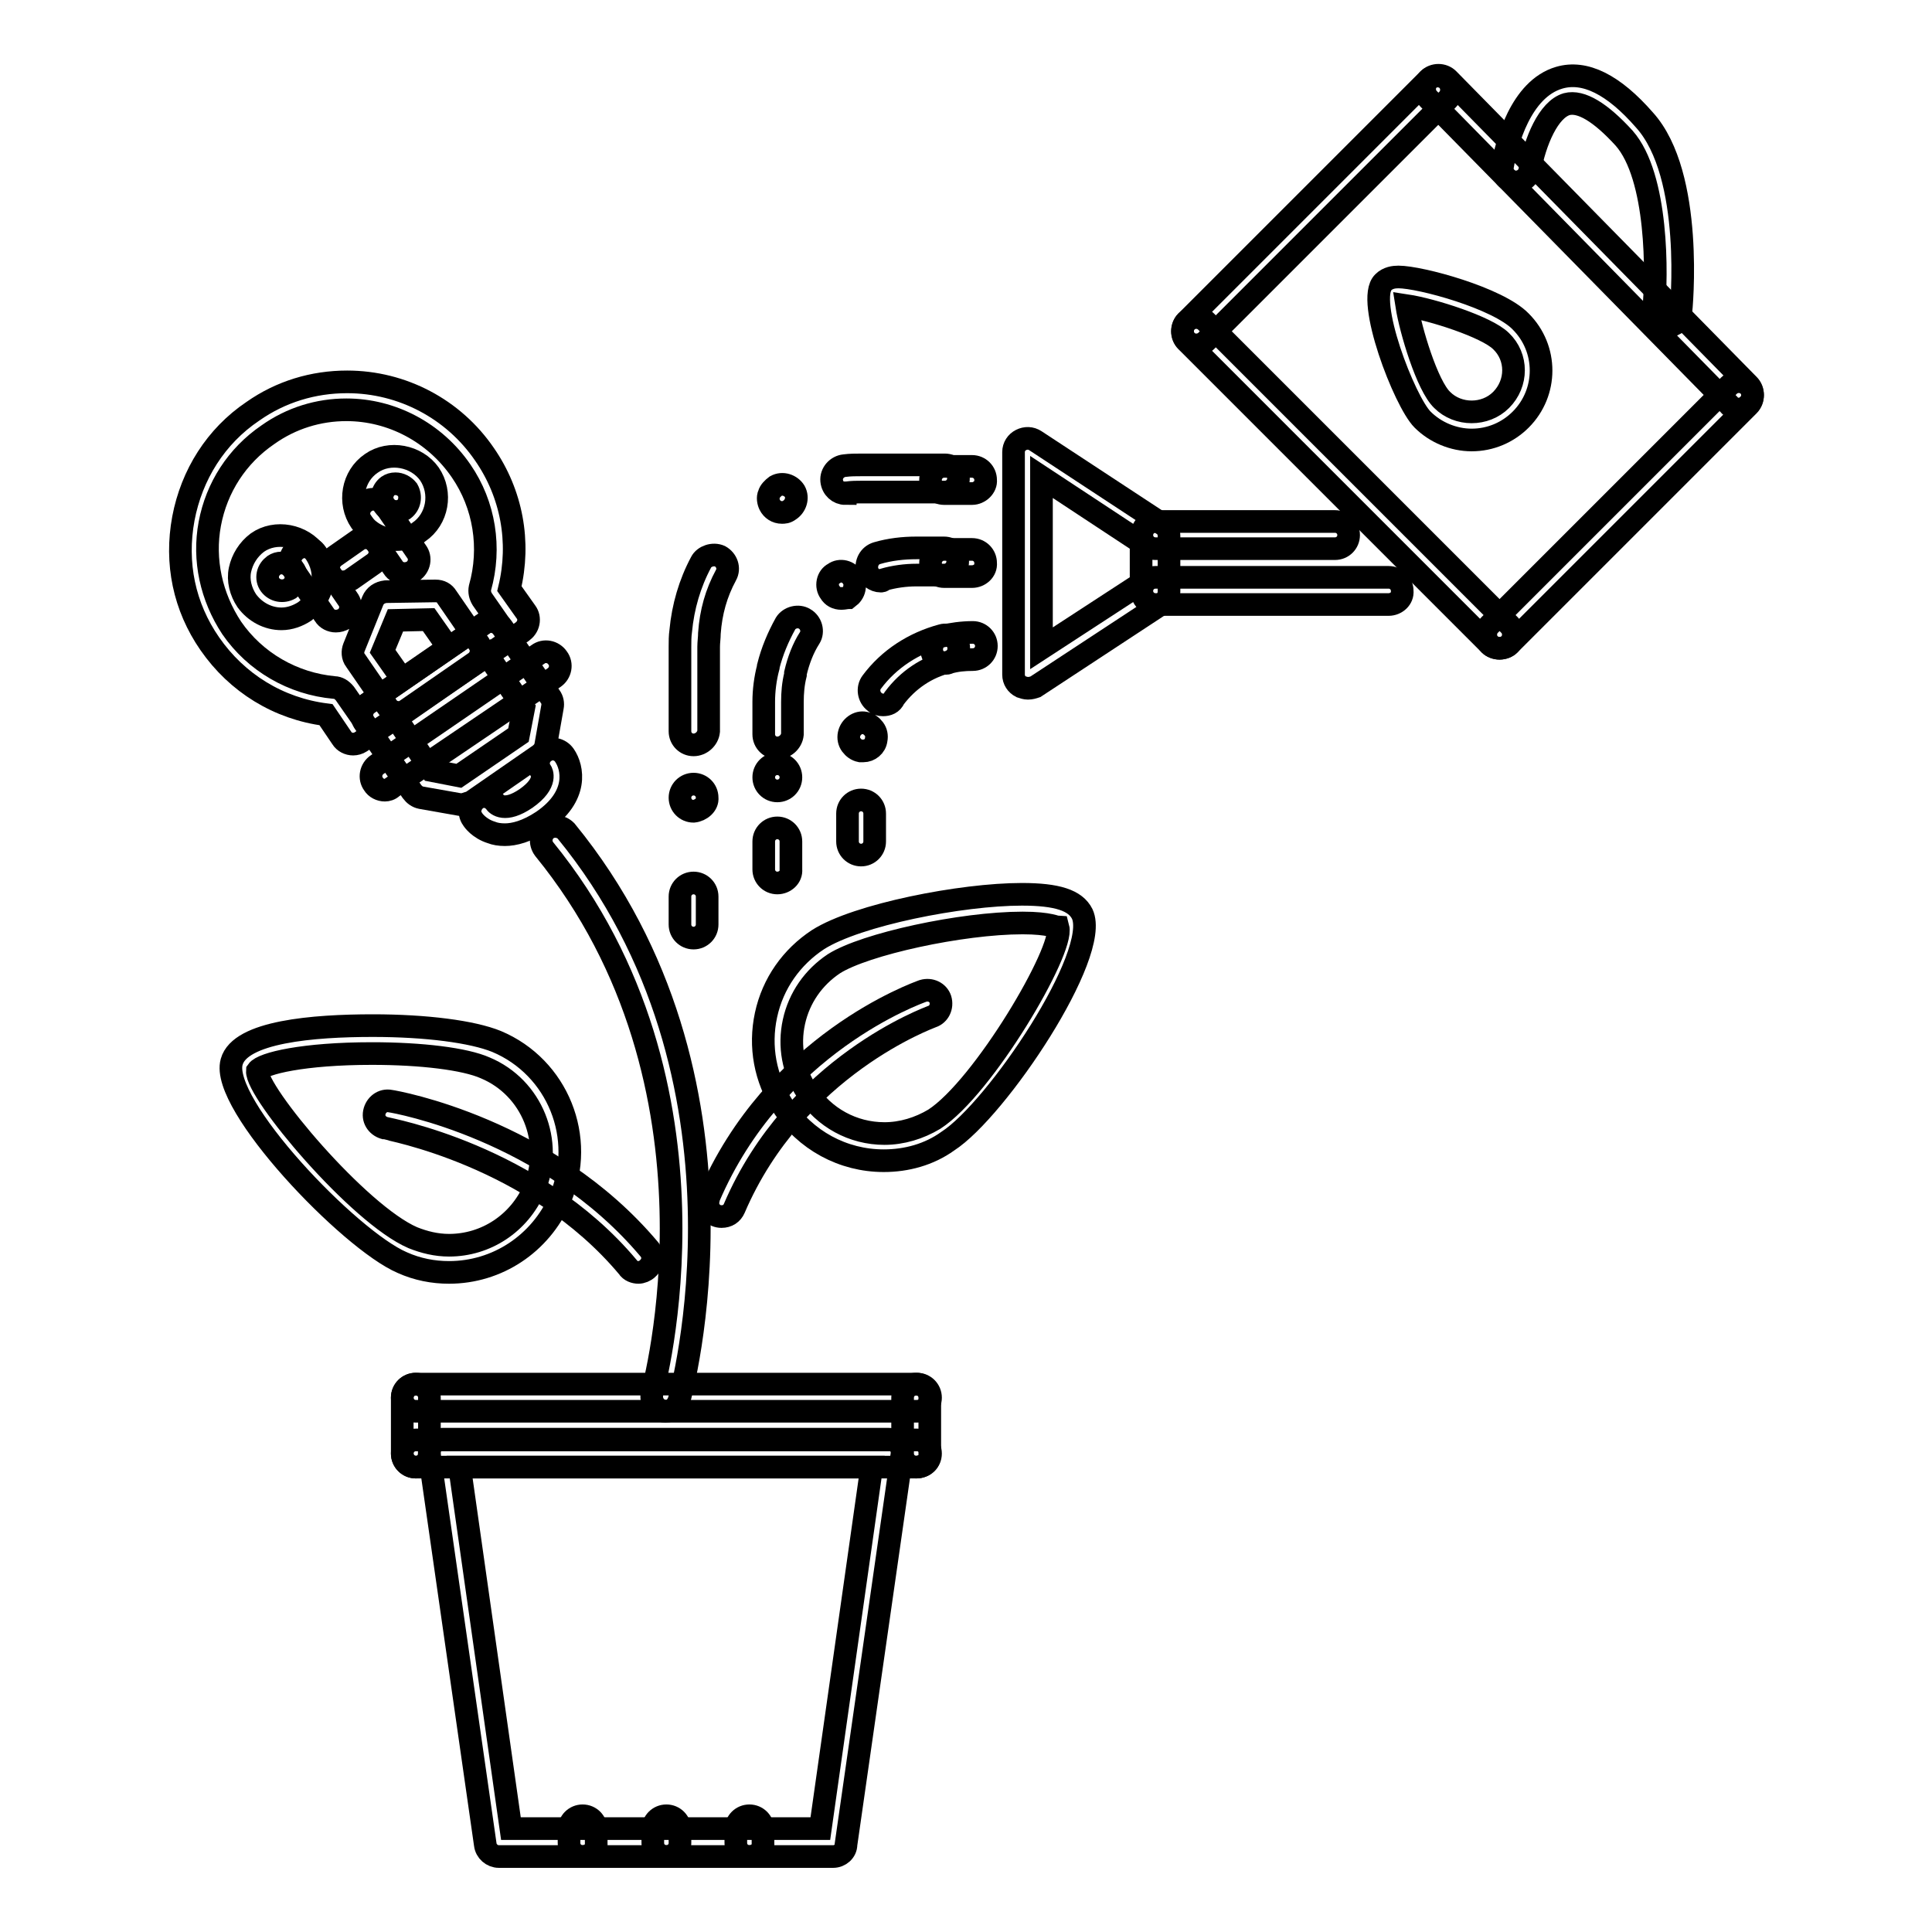
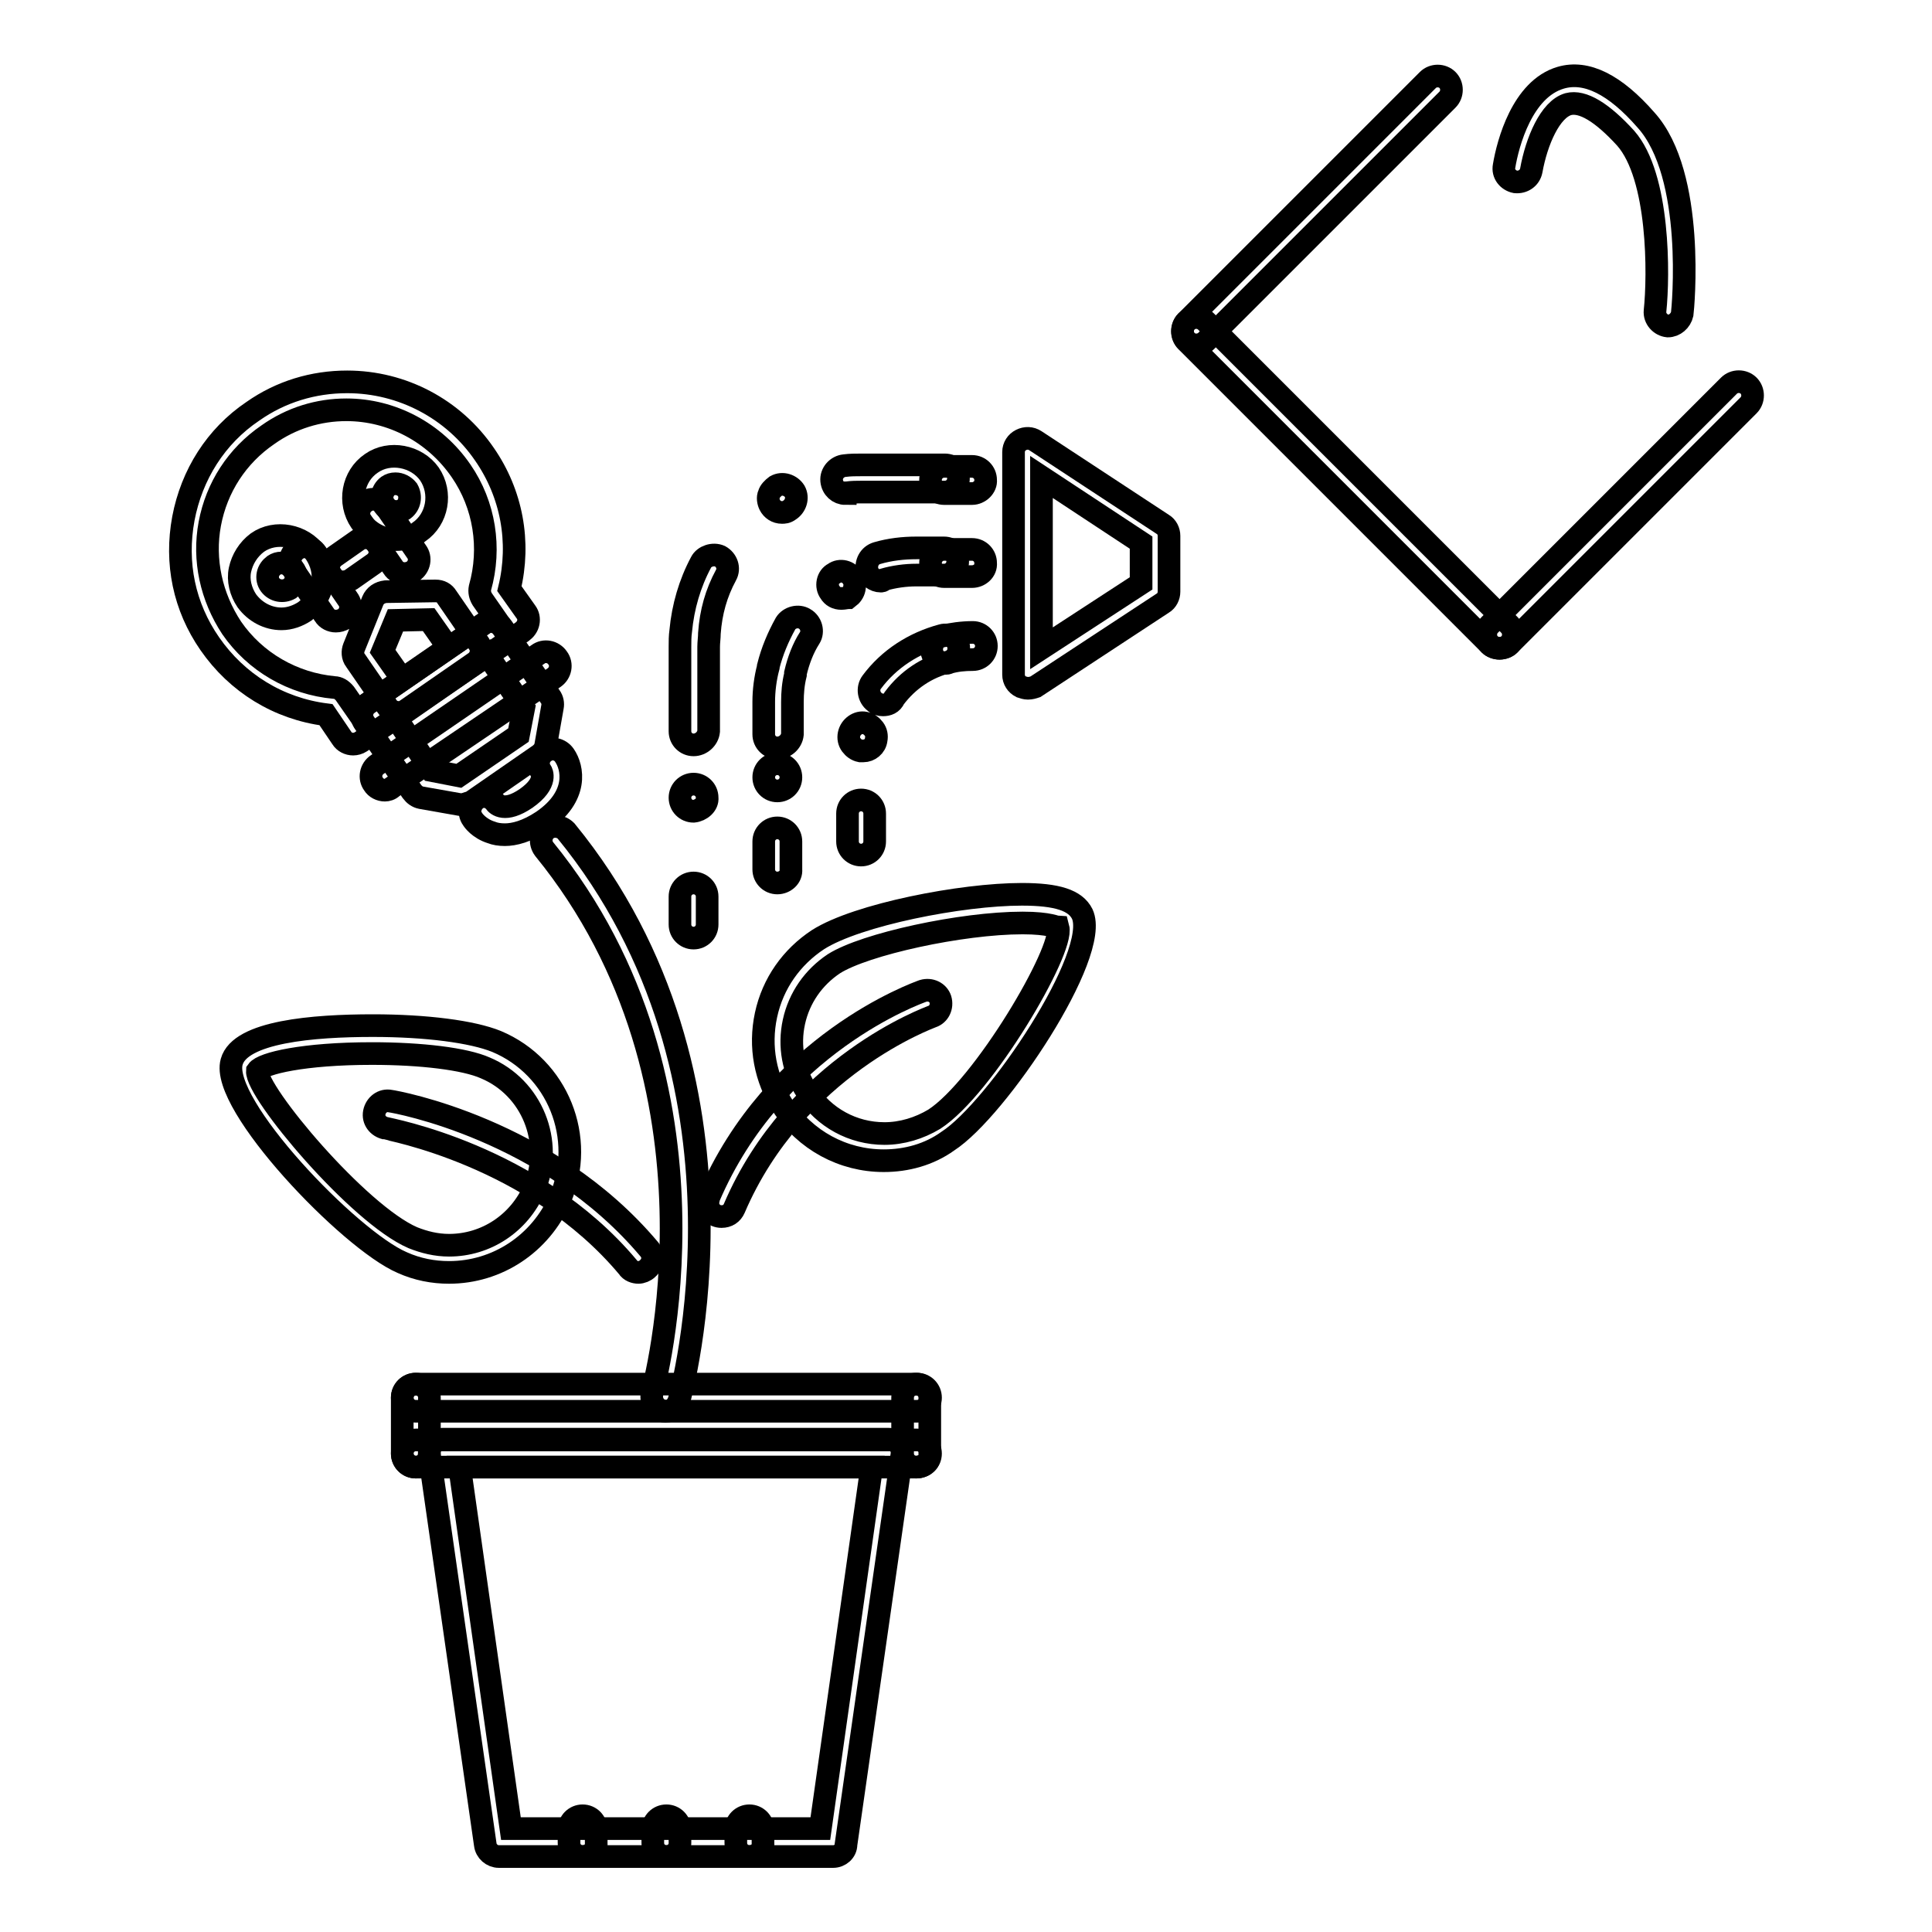
<svg xmlns="http://www.w3.org/2000/svg" version="1.1" x="0px" y="0px" viewBox="0 0 256 256" enable-background="new 0 0 256 256" xml:space="preserve">
  <g>
    <path stroke-width="3" fill-opacity="0" stroke="#000000" d="M59.5,168.6c-2.1,0-4.2-0.4-6.2-1.3c-7-3-24.2-21-22.6-26.6c1.1-4,10.8-4.8,18.7-4.8 c7.1,0,13.2,0.8,16.4,2.1c8.1,3.4,11.9,12.8,8.4,20.9C71.6,164.8,65.9,168.6,59.5,168.6z M49.3,139.6c-9.1,0-14.5,1.3-15.2,2.3 c-0.2,2.8,13.4,19,20.6,22.1c1.5,0.6,3.1,1,4.8,1c4.9,0,9.3-2.9,11.3-7.5c2.6-6.2-0.3-13.4-6.5-16 C61.6,140.3,55.8,139.6,49.3,139.6z M88.2,187c-0.2,0-0.3,0-0.5-0.1c-1-0.3-1.5-1.3-1.3-2.3c0.1-0.4,11.3-40.7-14.3-72.1 c-0.6-0.8-0.5-1.9,0.3-2.6c0,0,0,0,0,0c0.8-0.6,1.9-0.5,2.6,0.2c0,0,0,0,0,0c26.9,32.9,15.1,75,15,75.4C89.7,186.5,89,187,88.2,187 L88.2,187z M46.8,98.6c-0.6,0-1.2-0.3-1.5-0.8l-2.1-3.1c-6.3-0.8-11.8-4.2-15.4-9.4c-3.4-4.9-4.6-10.7-3.5-16.6 c1.1-5.8,4.3-10.9,9.2-14.2c3.7-2.6,8-3.9,12.5-3.9c7.3,0,14.1,3.6,18.2,9.6c3.6,5.2,4.8,11.6,3.3,17.8l2.2,3.1 c0.3,0.4,0.4,0.9,0.3,1.4c-0.1,0.5-0.4,0.9-0.8,1.2L47.8,98.3C47.5,98.5,47.1,98.6,46.8,98.6L46.8,98.6z M45.9,54.3 c-3.7,0-7.3,1.1-10.4,3.3c-4.1,2.8-6.8,7-7.7,11.8c-0.9,4.8,0.2,9.7,2.9,13.8c3.1,4.5,8.1,7.4,13.6,7.9c0.5,0,1,0.3,1.4,0.8 l1.6,2.3l18.2-12.5l-1.6-2.3c-0.3-0.5-0.4-1-0.3-1.5c1.5-5.3,0.6-11-2.5-15.5C57.6,57.3,51.9,54.3,45.9,54.3z" />
    <path stroke-width="3" fill-opacity="0" stroke="#000000" d="M52.8,94.4c-0.6,0-1.2-0.3-1.5-0.8l-4.2-6.1c-0.4-0.5-0.4-1.2-0.2-1.7l2.5-6.2c0.3-0.7,0.9-1.1,1.7-1.2 l6.6-0.1c0.7,0,1.2,0.3,1.5,0.8l4.2,6.1c0.6,0.8,0.4,2-0.5,2.6l-9.1,6.3C53.6,94.3,53.2,94.4,52.8,94.4z M50.7,86.3l2.6,3.7 l6.1-4.2l-2.6-3.7l-4.4,0.1L50.7,86.3z M44.5,82.3c-0.6,0-1.2-0.3-1.5-0.8l-4.2-6.1c-0.6-0.8-0.4-2,0.5-2.6c0.8-0.6,2-0.4,2.6,0.5 l4.2,6.1c0.6,0.8,0.4,2-0.5,2.6C45.2,82.2,44.9,82.3,44.5,82.3z M53.6,76c-0.6,0-1.2-0.3-1.5-0.8l-4.2-6.1c-0.6-0.8-0.4-2,0.5-2.6 c0.8-0.6,2-0.4,2.6,0.5c0,0,0,0,0,0l4.2,6.1c0.6,0.8,0.4,2-0.5,2.6C54.3,75.9,54,76,53.6,76z" />
    <path stroke-width="3" fill-opacity="0" stroke="#000000" d="M61.2,106.6c-0.1,0-0.2,0-0.3,0l-5.1-0.9c-0.5-0.1-0.9-0.4-1.2-0.8l-6.3-9.1c-0.6-0.8-0.4-2,0.5-2.6 c0,0,0,0,0,0l15.2-10.5c0.8-0.6,2-0.4,2.6,0.5l6.3,9.1c0.3,0.4,0.4,0.9,0.3,1.4l-0.9,5.1c-0.1,0.5-0.4,0.9-0.8,1.2l-9.1,6.3 C61.9,106.4,61.6,106.6,61.2,106.6z M57.2,102.1l3.6,0.7l7.9-5.4l0.7-3.6l-4.8-7l-12.1,8.4L57.2,102.1z" />
    <path stroke-width="3" fill-opacity="0" stroke="#000000" d="M51,104.7c-0.6,0-1.2-0.3-1.5-0.8c-0.6-0.8-0.4-2,0.5-2.6l21.3-14.6c0.8-0.6,2-0.4,2.6,0.5 c0.6,0.8,0.4,2-0.5,2.6L52,104.3C51.7,104.6,51.3,104.7,51,104.7z M37.3,82c-1.8,0-3.5-0.9-4.6-2.4c-0.8-1.2-1.2-2.7-0.9-4.1 c0.3-1.4,1.1-2.7,2.3-3.6c2.4-1.7,6-1,7.7,1.4c0.8,1.2,1.2,2.7,0.9,4.1c-0.3,1.4-1.1,2.7-2.3,3.6C39.5,81.6,38.4,82,37.3,82z  M37.3,74.6c-0.4,0-0.7,0.1-1,0.3c-0.4,0.3-0.7,0.7-0.8,1.2c-0.1,0.5,0,1,0.3,1.4c0.6,0.8,1.7,1,2.6,0.5c0.4-0.3,0.7-0.7,0.8-1.2 c0.1-0.5,0-1-0.3-1.4C38.4,74.9,37.9,74.6,37.3,74.6z M52.4,71.5c-1.8,0-3.5-0.9-4.6-2.4c-1.7-2.5-1.1-6,1.4-7.7 c2.4-1.7,6-1,7.7,1.4c1.7,2.5,1.1,6-1.4,7.7C54.7,71.2,53.6,71.5,52.4,71.5z M52.4,64.1c-0.4,0-0.7,0.1-1,0.3 c-0.8,0.6-1,1.7-0.5,2.6c0.6,0.8,1.8,1,2.6,0.5c0.8-0.6,1-1.7,0.5-2.6C53.6,64.4,53,64.1,52.4,64.1z M45.4,77.1 c-0.6,0-1.2-0.3-1.5-0.8c-0.6-0.8-0.4-2,0.5-2.6l3-2.1c0.8-0.6,2-0.4,2.6,0.5c0.6,0.8,0.4,2-0.5,2.6l-3,2.1 C46.2,77,45.8,77.1,45.4,77.1z M66.9,110.6c-0.7,0-1.3-0.1-1.8-0.3c-1.6-0.5-2.4-1.6-2.5-1.8c-0.6-0.8-0.3-2,0.5-2.6 c0.8-0.6,1.9-0.4,2.5,0.4c0.2,0.3,1.3,1.4,4.1-0.5c3-2.1,2-3.6,2-3.6c-0.6-0.8-0.4-2,0.5-2.6c0.8-0.6,2-0.4,2.6,0.5c0,0,0,0,0,0 c1.1,1.6,1.9,5.4-2.9,8.7C69.8,110.2,68.1,110.6,66.9,110.6z M84.6,168.6c-0.5,0-1.1-0.2-1.4-0.7c-12.5-14.9-31.9-18.3-32.1-18.4 c-1-0.2-1.7-1.1-1.5-2.1c0,0,0,0,0,0c0.2-1,1.1-1.7,2.1-1.5c0.8,0.1,20.9,3.7,34.3,19.6c0.7,0.8,0.6,1.9-0.2,2.6 C85.5,168.4,85,168.6,84.6,168.6z M117.1,153.8L117.1,153.8c-5.4,0-10.4-2.7-13.4-7.3c-2.3-3.6-3.1-7.8-2.2-12 c0.9-4.2,3.4-7.7,6.9-10c5.2-3.3,19-6,27-6c4.7,0,7.1,0.8,8,2.6c2.5,5.3-11.3,25.9-17.8,30.1C123.1,153,120.1,153.8,117.1,153.8z  M135.5,122.3c-8.1,0-20.9,2.8-25,5.4c-2.7,1.8-4.6,4.5-5.3,7.7c-0.7,3.2-0.1,6.5,1.7,9.2c2.3,3.5,6.1,5.6,10.3,5.6h0 c2.3,0,4.6-0.7,6.6-1.9c6.5-4.2,17.2-22.4,16.4-25.4C140.1,122.9,139.1,122.3,135.5,122.3L135.5,122.3z" />
    <path stroke-width="3" fill-opacity="0" stroke="#000000" d="M95.6,161.2c-1,0-1.8-0.8-1.8-1.8c0-0.3,0.1-0.5,0.1-0.7c8.7-20.4,27.6-27.1,28.4-27.4c1-0.3,2,0.2,2.3,1.1 c0.3,1-0.2,2-1.1,2.3c0,0,0,0,0,0c-0.2,0.1-18.1,6.5-26.2,25.4C97,160.8,96.4,161.2,95.6,161.2z M110.4,246H66.1 c-0.9,0-1.7-0.7-1.8-1.6l-7.4-51.6c-0.1-0.5,0.1-1.1,0.4-1.5c0.3-0.4,0.9-0.6,1.4-0.6h59c0.5,0,1,0.2,1.4,0.6 c0.3,0.4,0.5,0.9,0.4,1.5l-7.4,51.6C112.1,245.3,111.3,246,110.4,246z M67.7,242.3h41l6.8-47.9H60.9L67.7,242.3z M121.5,187H55.1 c-1,0-1.8-0.8-1.8-1.8c0,0,0,0,0,0c0-1,0.8-1.8,1.8-1.8c0,0,0,0,0,0h66.4c1,0,1.8,0.8,1.8,1.8c0,0,0,0,0,0 C123.3,186.2,122.5,187,121.5,187C121.5,187,121.5,187,121.5,187z" />
    <path stroke-width="3" fill-opacity="0" stroke="#000000" d="M121.4,194.4H55.1c-1,0-1.8-0.8-1.8-1.8v0c0-1,0.8-1.8,1.8-1.8c0,0,0,0,0,0h66.4c1,0,1.8,0.8,1.8,1.8 c0,0,0,0,0,0C123.3,193.6,122.5,194.4,121.4,194.4C121.4,194.4,121.4,194.4,121.4,194.4z" />
    <path stroke-width="3" fill-opacity="0" stroke="#000000" d="M55.1,194.4c-1,0-1.8-0.8-1.8-1.8v0v-7.4c0-1,0.8-1.8,1.8-1.8c0,0,0,0,0,0c1,0,1.8,0.8,1.8,1.8c0,0,0,0,0,0 v7.4C56.9,193.6,56.1,194.4,55.1,194.4C55.1,194.4,55.1,194.4,55.1,194.4z" />
    <path stroke-width="3" fill-opacity="0" stroke="#000000" d="M121.4,194.4L121.4,194.4c-1,0-1.8-0.8-1.8-1.8c0,0,0,0,0,0l0-7.4c0-1,0.8-1.8,1.8-1.8h0 c1,0,1.8,0.8,1.8,1.8c0,0,0,0,0,0l0,7.4C123.3,193.6,122.5,194.4,121.4,194.4z" />
    <path stroke-width="3" fill-opacity="0" stroke="#000000" d="M99.3,246c-1,0-1.8-0.8-1.8-1.8c0,0,0,0,0,0v-1.8c0-1,0.8-1.8,1.8-1.8c0,0,0,0,0,0c1,0,1.8,0.8,1.8,1.8 c0,0,0,0,0,0v1.8C101.2,245.2,100.3,246,99.3,246C99.3,246,99.3,246,99.3,246z" />
    <path stroke-width="3" fill-opacity="0" stroke="#000000" d="M88.3,246c-1,0-1.8-0.8-1.8-1.8c0,0,0,0,0,0v-1.8c0-1,0.8-1.8,1.8-1.8c0,0,0,0,0,0c1,0,1.8,0.8,1.8,1.8 c0,0,0,0,0,0v1.8C90.1,245.2,89.3,246,88.3,246C88.3,246,88.3,246,88.3,246z" />
    <path stroke-width="3" fill-opacity="0" stroke="#000000" d="M77.2,246c-1,0-1.8-0.8-1.8-1.8c0,0,0,0,0,0v-1.8c0-1,0.8-1.8,1.8-1.8c0,0,0,0,0,0c1,0,1.8,0.8,1.8,1.8 c0,0,0,0,0,0v1.8C79.1,245.2,78.2,246,77.2,246C77.2,246,77.2,246,77.2,246z" />
    <path stroke-width="3" fill-opacity="0" stroke="#000000" d="M125.3,87.9c-0.8,0-1.6-0.6-1.8-1.4c-0.2-1,0.3-2,1.3-2.2h0c1.3-0.3,2.7-0.5,4.1-0.5c1,0,1.8,0.8,1.8,1.8 c0,0,0,0,0,0c0,1-0.8,1.8-1.8,1.8c0,0,0,0,0,0c-1.1,0-2.2,0.1-3.2,0.4C125.6,87.9,125.4,87.9,125.3,87.9z" />
    <path stroke-width="3" fill-opacity="0" stroke="#000000" d="M114.4,99.5c-0.1,0-0.3,0-0.4,0c-0.5-0.1-0.9-0.4-1.2-0.8c-0.3-0.4-0.4-0.9-0.3-1.4c0.2-1,1.2-1.7,2.1-1.5 c0.5,0.1,0.9,0.4,1.2,0.8c0.3,0.4,0.4,0.9,0.3,1.4C116,98.9,115.2,99.5,114.4,99.5z M117,93.4c-0.4,0-0.8-0.1-1.1-0.4 c-0.8-0.6-1-1.8-0.4-2.6c2.3-3.1,5.6-5.2,9.3-6.2h0c1-0.3,2,0.4,2.2,1.3c0.1,0.5,0,1-0.2,1.4c-0.3,0.4-0.7,0.7-1.1,0.8 c-2.9,0.7-5.4,2.4-7.2,4.8C118.2,93.2,117.6,93.4,117,93.4z M114.1,113.3c-1,0-1.8-0.8-1.8-1.8c0,0,0,0,0,0v-3.7 c0-1,0.8-1.8,1.8-1.8c0,0,0,0,0,0c1,0,1.8,0.8,1.8,1.8c0,0,0,0,0,0v3.7C115.9,112.5,115.1,113.3,114.1,113.3 C114.1,113.3,114.1,113.3,114.1,113.3z" />
    <path stroke-width="3" fill-opacity="0" stroke="#000000" d="M128.8,76.4h-3.7c-1,0-1.8-0.8-1.8-1.8c0,0,0,0,0,0c0-1,0.8-1.8,1.8-1.8c0,0,0,0,0,0h3.7 c1,0,1.8,0.8,1.8,1.8c0,0,0,0,0,0C130.7,75.6,129.8,76.4,128.8,76.4C128.8,76.4,128.8,76.4,128.8,76.4z" />
    <path stroke-width="3" fill-opacity="0" stroke="#000000" d="M111.5,79.3c-0.7,0-1.2-0.3-1.5-0.8c-0.3-0.4-0.4-0.9-0.3-1.4c0.1-0.5,0.4-0.9,0.8-1.1 c0.8-0.6,2-0.3,2.5,0.6c0.3,0.4,0.3,0.9,0.2,1.4c-0.1,0.5-0.4,0.9-0.8,1.2C112.2,79.2,111.8,79.3,111.5,79.3z M116.7,77 c-0.8,0-1.6-0.6-1.8-1.4c-0.2-1,0.3-2,1.3-2.3c1.7-0.5,3.5-0.7,5.2-0.7h3.7c1,0,1.8,0.8,1.8,1.8c0,1-0.8,1.8-1.8,1.8c0,0,0,0,0,0 h-3.7c-1.4,0-2.9,0.2-4.3,0.6C117,77,116.8,77,116.7,77z M103,104.8c-1,0-1.8-0.8-1.8-1.8c0-1,0.8-1.8,1.8-1.8c1,0,1.8,0.8,1.8,1.8 c0,0,0,0,0,0C104.8,104,104,104.8,103,104.8z M103,99.1c-1,0-1.8-0.8-1.8-1.8V93c0-1.5,0.2-3.1,0.6-4.6v-0.1c0.5-2,1.3-3.9,2.3-5.7 v0c0.5-0.8,1.7-1.1,2.5-0.6c0.9,0.5,1.2,1.7,0.7,2.5c-0.9,1.4-1.5,3-1.9,4.7c0,0.1,0,0.1,0,0.2c-0.3,1.2-0.4,2.4-0.4,3.6v4.3 C104.9,98.3,104,99.1,103,99.1C103,99.1,103,99.1,103,99.1z M103,117c-1,0-1.8-0.8-1.8-1.8c0,0,0,0,0,0v-3.7c0-1,0.8-1.8,1.8-1.8 c0,0,0,0,0,0c1,0,1.8,0.8,1.8,1.8c0,0,0,0,0,0v3.7C104.9,116.2,104,117,103,117C103,117,103,117,103,117z" />
    <path stroke-width="3" fill-opacity="0" stroke="#000000" d="M128.8,65.4L128.8,65.4l-3.7,0c-1,0-1.8-0.8-1.8-1.8s0.8-1.8,1.8-1.8h0l3.7,0c1,0,1.8,0.8,1.8,1.8 c0,0,0,0,0,0C130.7,64.5,129.8,65.4,128.8,65.4L128.8,65.4z" />
    <path stroke-width="3" fill-opacity="0" stroke="#000000" d="M103.6,67.9c-0.7,0-1.3-0.4-1.6-1c-0.2-0.4-0.3-1-0.1-1.4c0.1-0.4,0.5-0.8,0.9-1.1c0.9-0.5,2-0.1,2.5,0.7 c0.5,0.9,0.1,2-0.7,2.5C104.2,67.9,103.9,67.9,103.6,67.9z M112,65.4c-0.9,0-1.7-0.7-1.8-1.7c-0.1-1,0.7-1.9,1.7-2 c0.8-0.1,1.5-0.1,2.3-0.1l11,0c1,0,1.8,0.8,1.8,1.8c0,1-0.8,1.8-1.8,1.8h-11c-0.7,0-1.3,0-2,0.1H112z M91.9,107.5 c-1,0-1.8-0.8-1.8-1.8c0,0,0,0,0,0c0-1,0.8-1.8,1.8-1.8c1,0,1.8,0.8,1.8,1.8C93.8,106.6,92.9,107.4,91.9,107.5 C91.9,107.5,91.9,107.5,91.9,107.5z M91.9,98.7c-1,0-1.8-0.8-1.8-1.8c0,0,0,0,0,0V85.7c0-0.7,0-1.4,0.1-2.1 c0.3-3.2,1.2-6.3,2.7-9.1c0.4-0.8,1.6-1.2,2.5-0.8c0.9,0.5,1.3,1.6,0.8,2.5c-1.3,2.4-2,4.9-2.2,7.7c0,0.6-0.1,1.2-0.1,1.8v11.2 C93.8,97.9,92.9,98.7,91.9,98.7C91.9,98.7,91.9,98.7,91.9,98.7z M91.9,124.3c-1,0-1.8-0.8-1.8-1.8c0,0,0,0,0,0v-3.7 c0-1,0.8-1.8,1.8-1.8c0,0,0,0,0,0c1,0,1.8,0.8,1.8,1.8c0,0,0,0,0,0v3.7C93.7,123.5,92.9,124.3,91.9,124.3 C91.9,124.3,91.9,124.3,91.9,124.3z" />
-     <path stroke-width="3" fill-opacity="0" stroke="#000000" d="M184,80.1h-30.9c-1,0-1.8-0.8-1.8-1.8c0,0,0,0,0,0c0-1,0.8-1.8,1.8-1.8c0,0,0,0,0,0H184 c1,0,1.8,0.8,1.8,1.8c0,0,0,0,0,0C185.9,79.3,185,80.1,184,80.1L184,80.1z M176.9,72.7h-23.8c-1,0-1.8-0.8-1.8-1.8s0.8-1.8,1.8-1.8 h23.8c1,0,1.8,0.8,1.8,1.8S177.9,72.7,176.9,72.7z" />
    <path stroke-width="3" fill-opacity="0" stroke="#000000" d="M136.2,91.2c-0.3,0-0.6-0.1-0.9-0.2c-0.6-0.3-1-0.9-1-1.6l0-29.5c0-0.7,0.4-1.3,1-1.6 c0.6-0.3,1.3-0.3,1.9,0.1l16.9,11.1c0.5,0.3,0.8,0.9,0.8,1.5l0,7.4c0,0.6-0.3,1.2-0.8,1.5l-16.9,11.1 C136.9,91.1,136.6,91.2,136.2,91.2z M138,63.2l0,22.7l13.2-8.6l0-5.4L138,63.2z M198.7,85.9c-0.5,0-1-0.2-1.3-0.5l-40.2-40.2 c-0.7-0.7-0.7-1.9,0-2.6c0.7-0.7,1.9-0.7,2.6,0L200,82.8c0.7,0.7,0.7,1.9,0,2.6C199.7,85.7,199.2,85.9,198.7,85.9z" />
    <path stroke-width="3" fill-opacity="0" stroke="#000000" d="M158.5,45.7c-1,0-1.8-0.8-1.8-1.8c0-0.5,0.2-1,0.5-1.3l32-32c0.7-0.7,1.9-0.7,2.6,0c0.7,0.7,0.7,1.9,0,2.6 l0,0l-32,32C159.5,45.5,159,45.7,158.5,45.7z M198.7,85.9c-0.5,0-1-0.2-1.3-0.5c-0.7-0.7-0.7-1.9,0-2.6c0,0,0,0,0,0l31.7-31.7 c0.7-0.7,1.9-0.7,2.6,0c0,0,0,0,0,0c0.7,0.7,0.7,1.9,0,2.6c0,0,0,0,0,0L200,85.4C199.7,85.7,199.2,85.9,198.7,85.9z" />
-     <path stroke-width="3" fill-opacity="0" stroke="#000000" d="M230.4,54.2c-0.5,0-1-0.2-1.3-0.6l-39.8-40.5c-0.7-0.7-0.7-1.9,0-2.6c0.7-0.7,1.9-0.7,2.6,0c0,0,0,0,0,0 l39.8,40.5c0.7,0.7,0.7,1.9,0,2.6c0,0,0,0,0,0C231.3,54,230.9,54.2,230.4,54.2z M195,58.3c-2.4,0-4.8-1-6.5-2.7 c-2.4-2.4-7.6-15.9-5.2-18.2c0.6-0.6,1.4-0.7,2-0.7c2.9,0,13.2,2.8,16.2,5.9c3.6,3.6,3.6,9.4,0,13C199.8,57.3,197.5,58.3,195,58.3 L195,58.3z M186.4,40.5c0.5,3.2,2.7,10.6,4.7,12.5c2.1,2.1,5.7,2.1,7.8,0c2.2-2.2,2.2-5.7,0-7.8C197,43.3,189.7,41,186.4,40.5z" />
-     <path stroke-width="3" fill-opacity="0" stroke="#000000" d="M221,43.2c-0.1,0-0.1,0-0.2,0c-1-0.1-1.8-1-1.7-2c0,0,0,0,0,0c0.5-4.7,0.6-17.8-3.9-22.9 c-3.1-3.4-5.7-5-7.6-4.5c-2.4,0.7-4.2,4.9-4.9,8.8c-0.2,1-1.1,1.6-2.1,1.5c-1-0.2-1.7-1.1-1.5-2.1c0,0,0,0,0,0 c0.5-3,2.4-10.2,7.5-11.7c3.4-1,7.2,0.9,11.3,5.6c6.6,7.3,4.9,25,4.8,25.7C222.7,42.5,221.9,43.2,221,43.2z" />
+     <path stroke-width="3" fill-opacity="0" stroke="#000000" d="M221,43.2c-1-0.1-1.8-1-1.7-2c0,0,0,0,0,0c0.5-4.7,0.6-17.8-3.9-22.9 c-3.1-3.4-5.7-5-7.6-4.5c-2.4,0.7-4.2,4.9-4.9,8.8c-0.2,1-1.1,1.6-2.1,1.5c-1-0.2-1.7-1.1-1.5-2.1c0,0,0,0,0,0 c0.5-3,2.4-10.2,7.5-11.7c3.4-1,7.2,0.9,11.3,5.6c6.6,7.3,4.9,25,4.8,25.7C222.7,42.5,221.9,43.2,221,43.2z" />
  </g>
</svg>